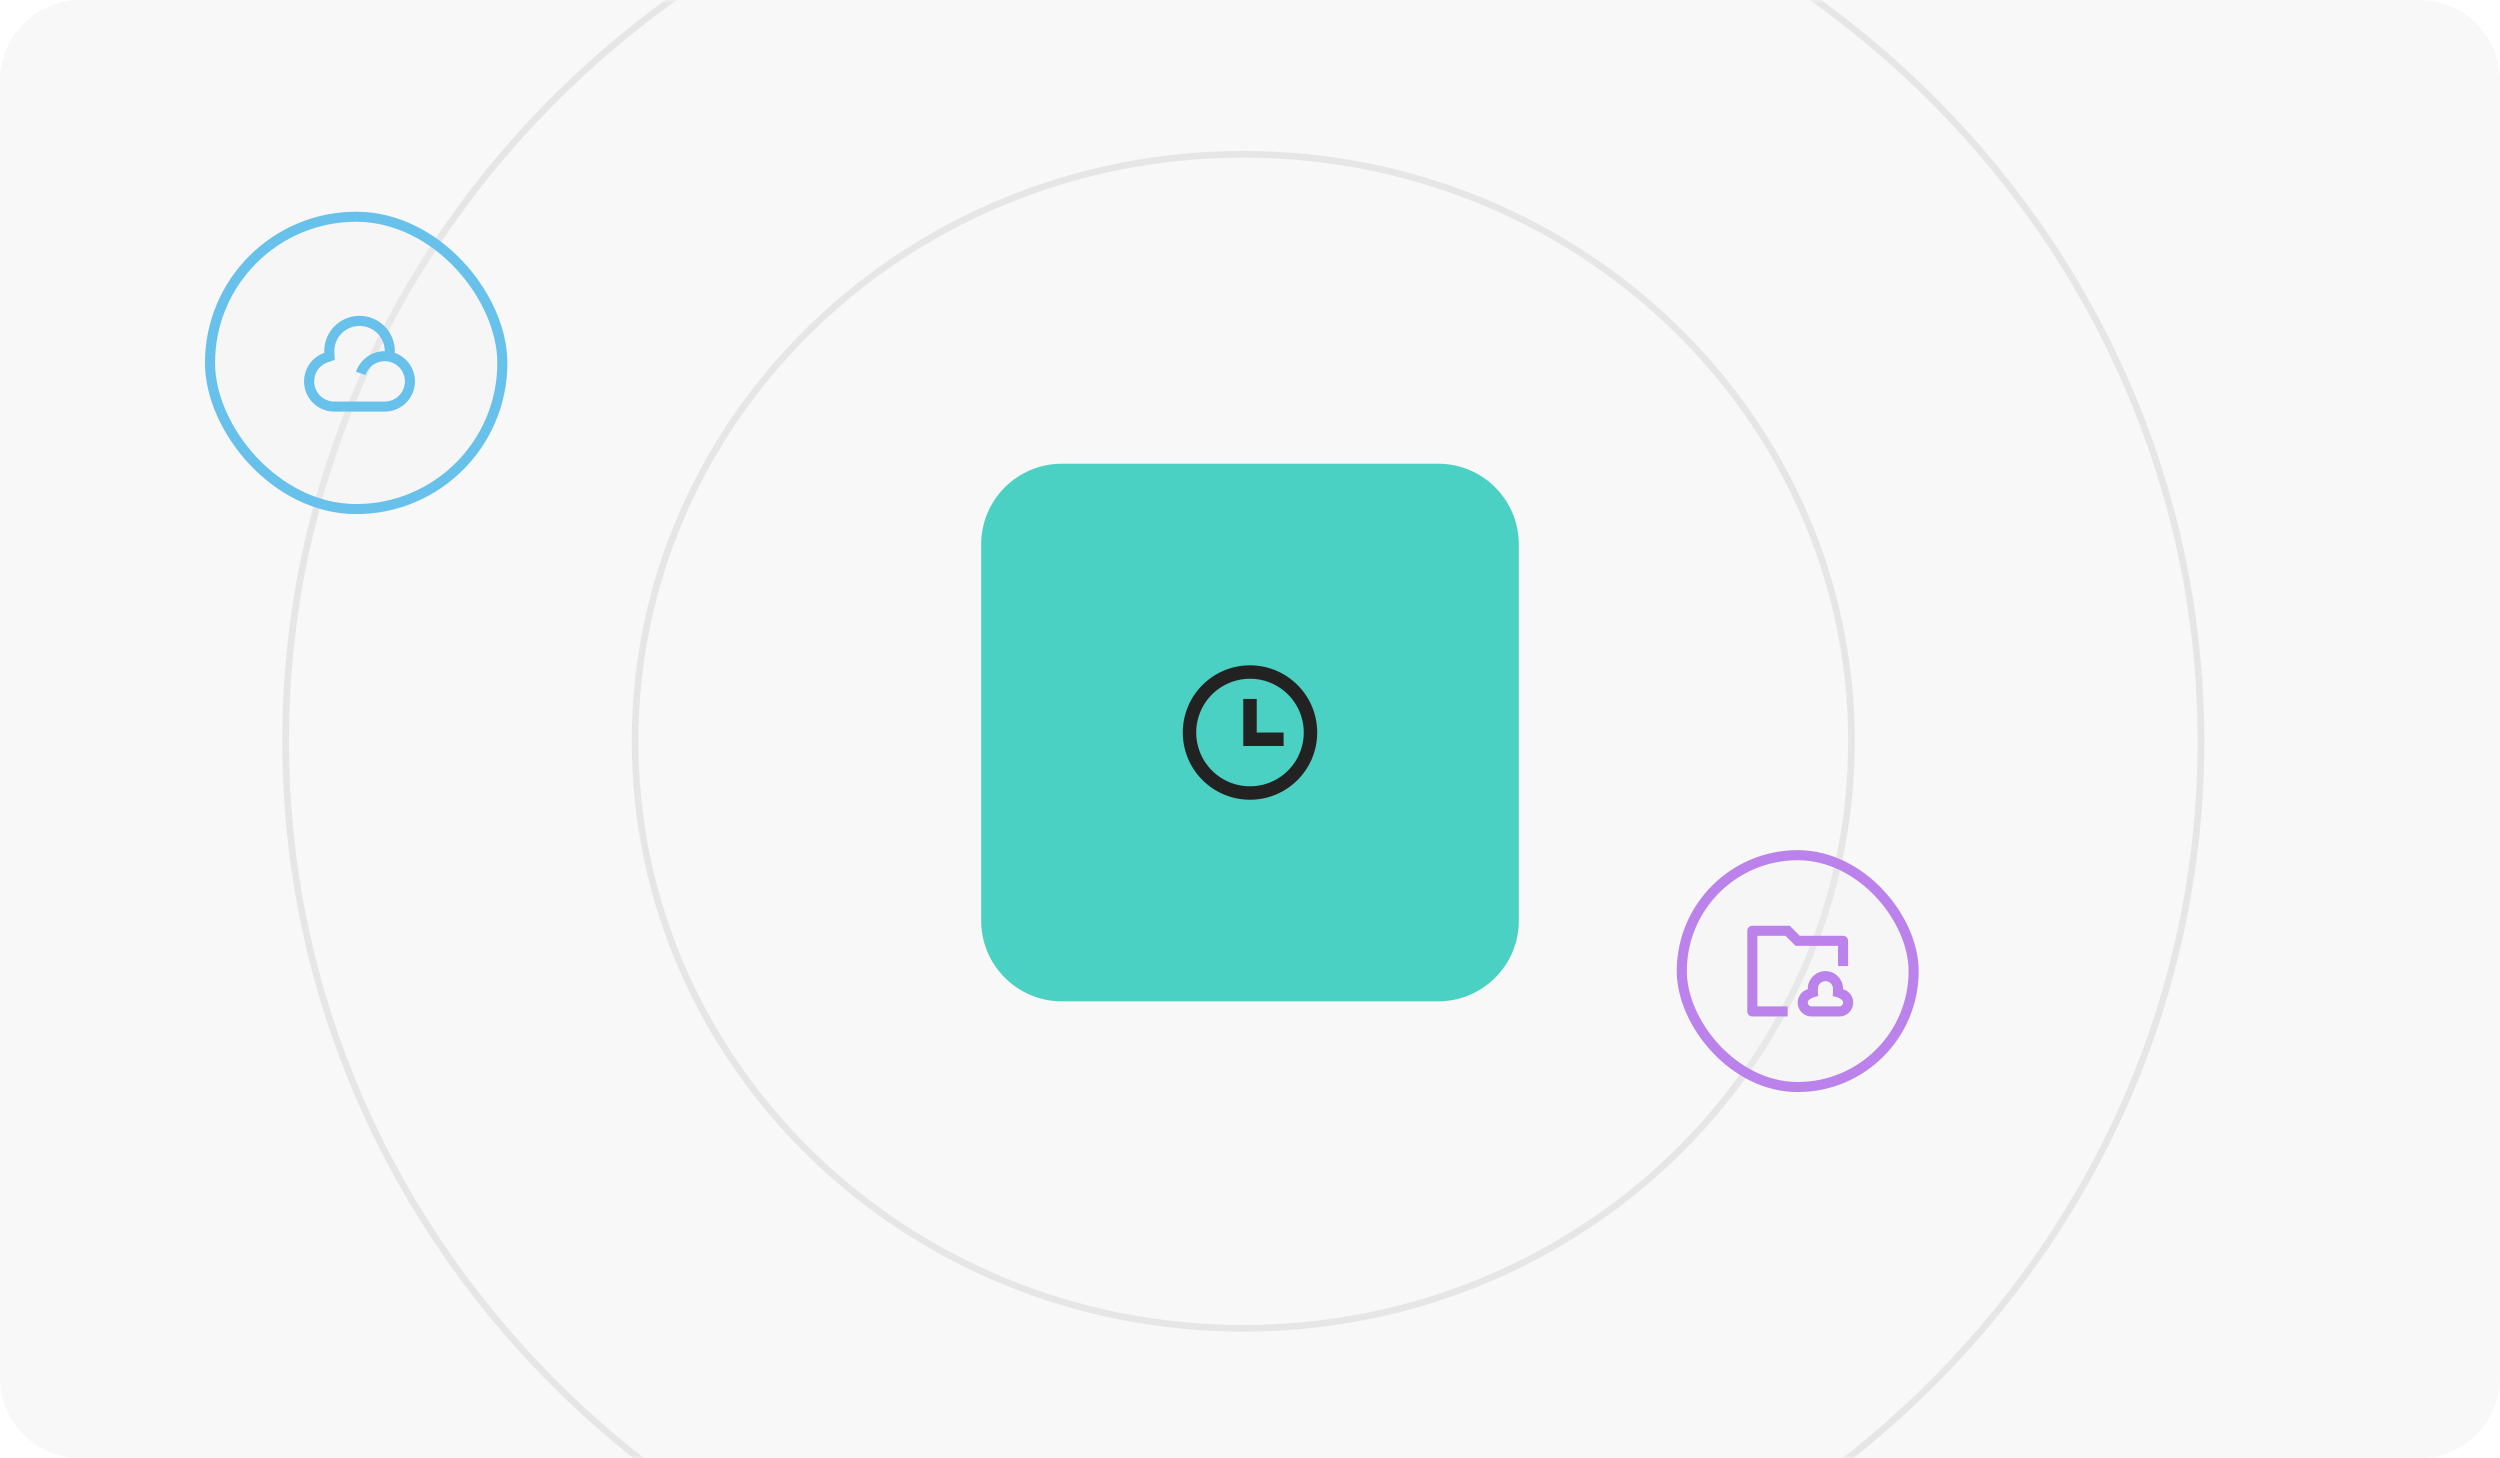
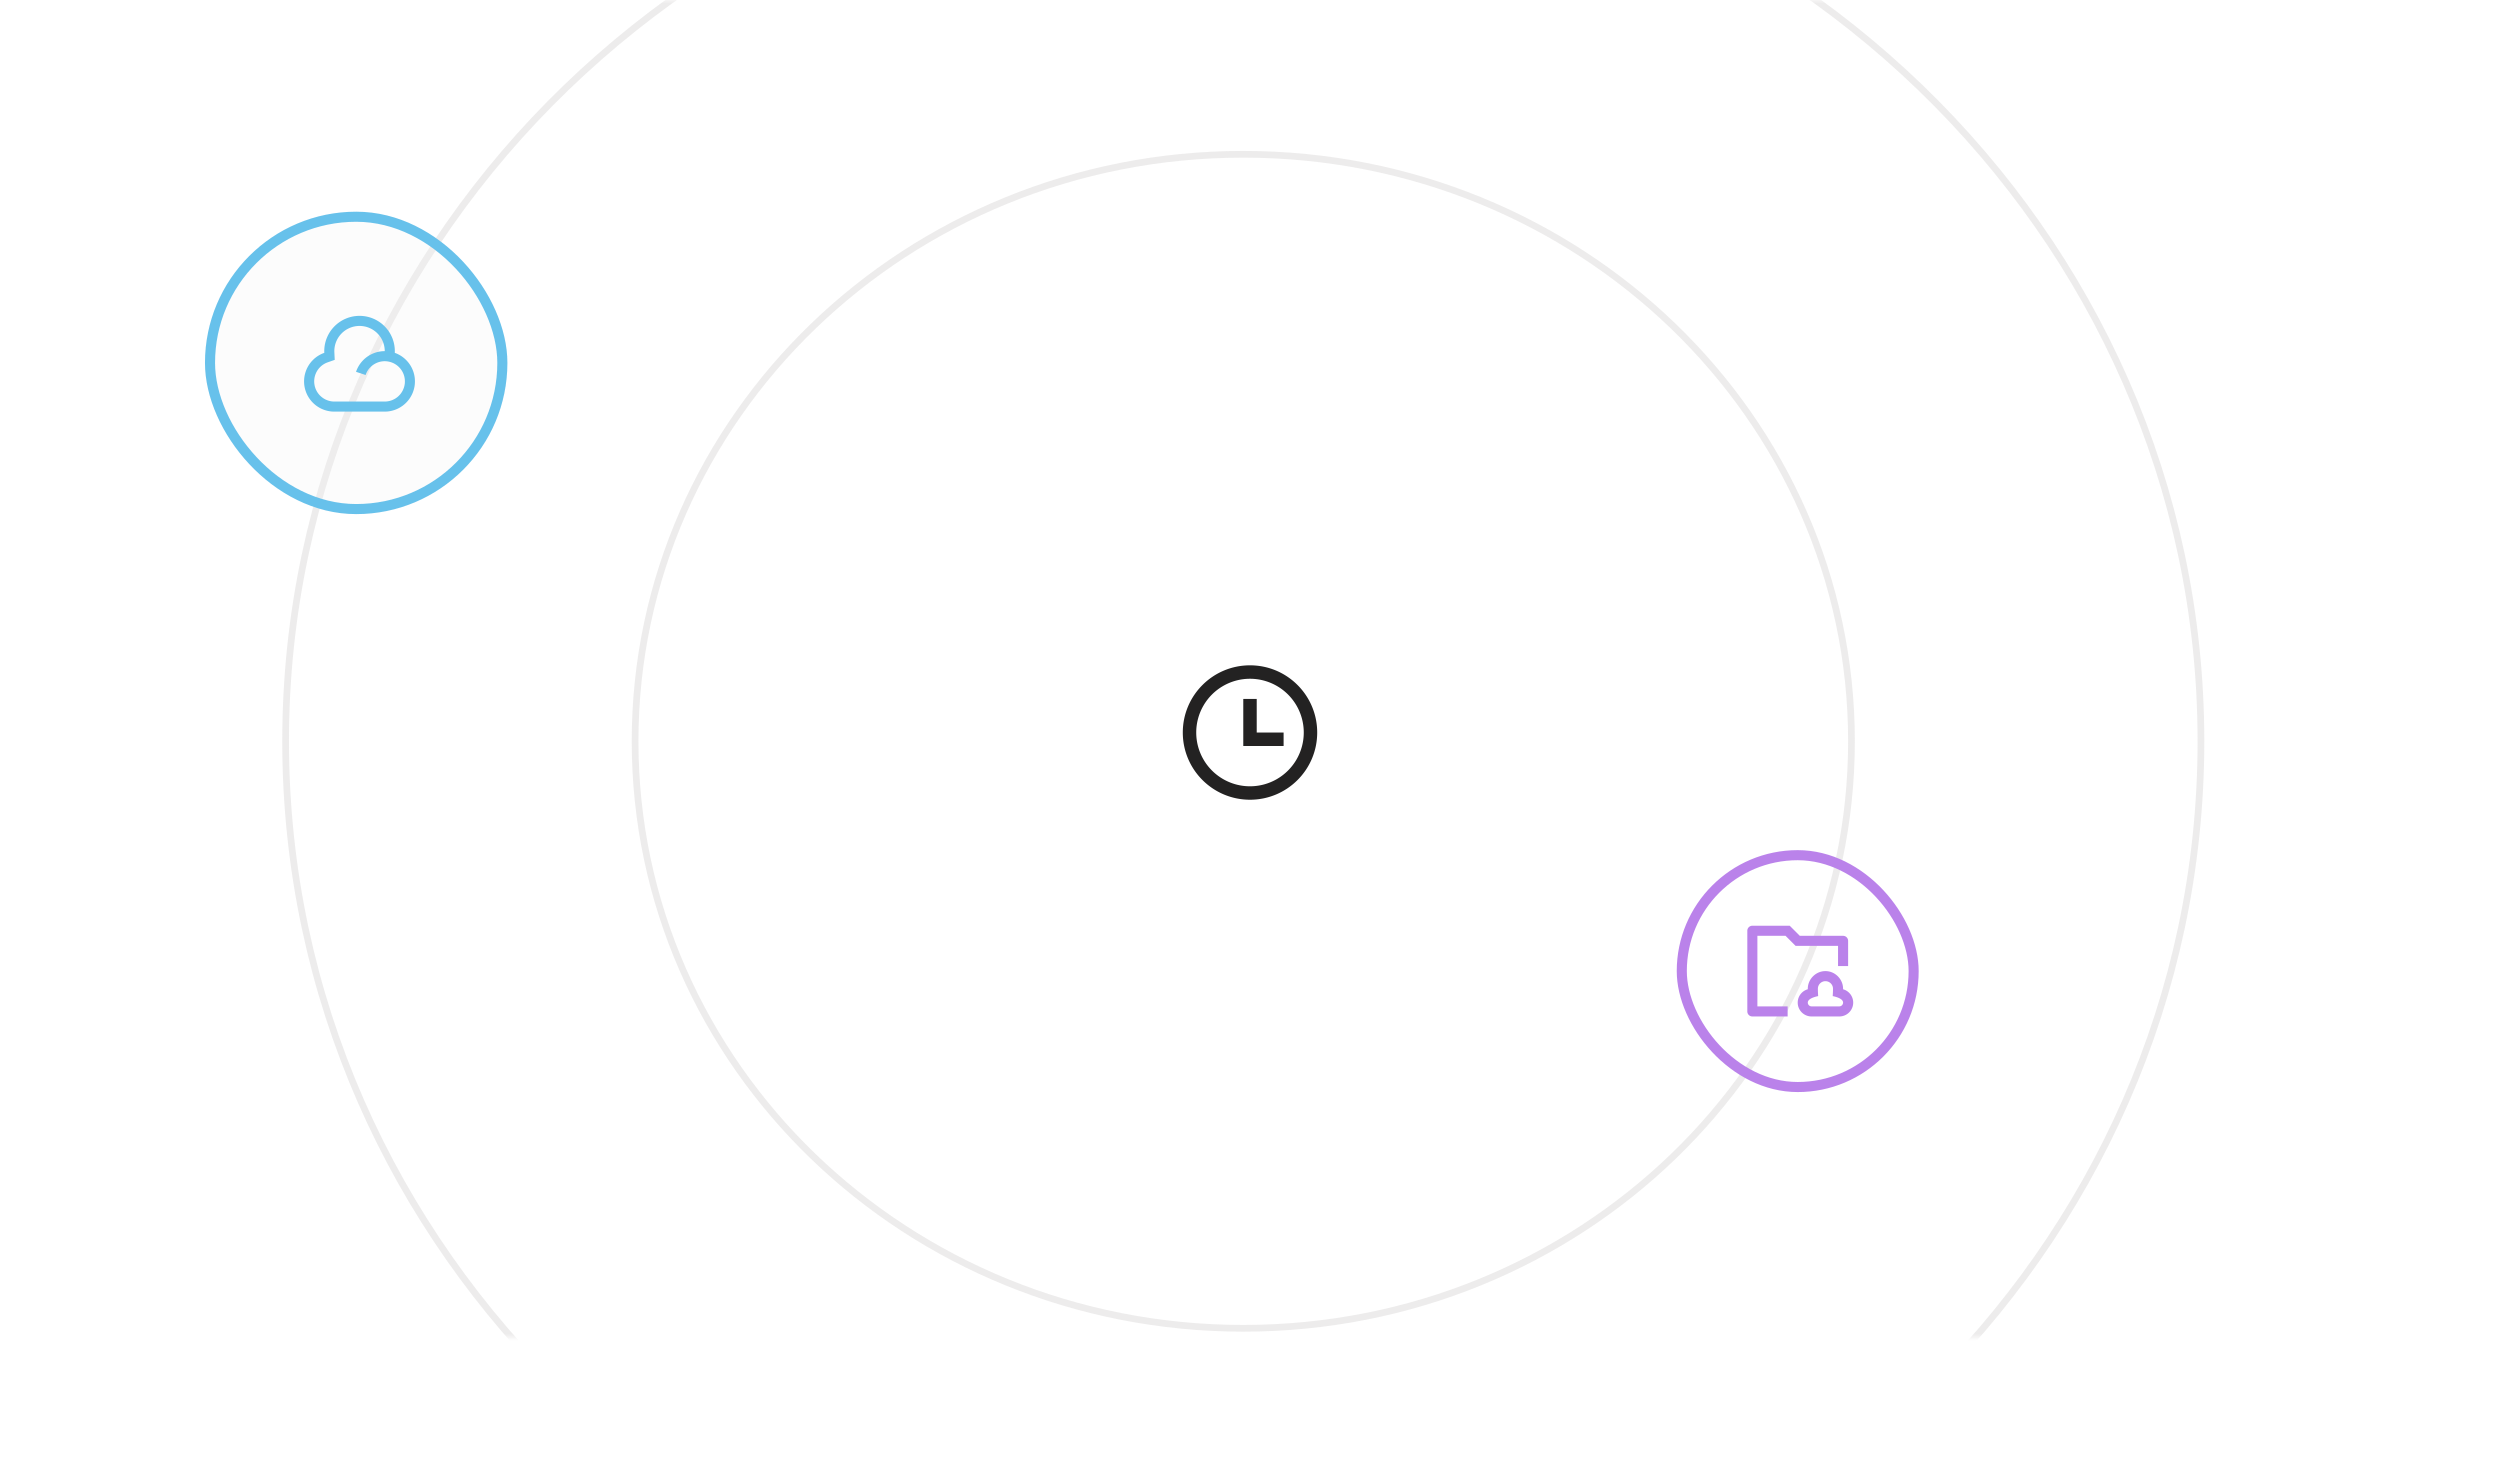
<svg xmlns="http://www.w3.org/2000/svg" width="372" height="217" fill="none">
-   <path fill="#F8F8F8" d="M0 12C0 5.373 5.373 0 12 0h348c6.627 0 12 5.373 12 12v193c0 6.627-5.373 12-12 12H12c-6.627 0-12-5.373-12-12V12z" />
  <mask id="a" width="372" height="217" x="0" y="0" maskUnits="userSpaceOnUse" style="mask-type:alpha">
-     <path fill="#F8F8F8" d="M0 18C0 8.059 8.059 0 18 0h336c9.941 0 18 8.059 18 18v181c0 9.941-8.059 18-18 18H18c-9.941 0-18-8.059-18-18V18z" />
+     <path fill="#F8F8F8" d="M0 18C0 8.059 8.059 0 18 0h336c9.941 0 18 8.059 18 18v181H18c-9.941 0-18-8.059-18-18V18z" />
  </mask>
  <g stroke="#A5A4A4" stroke-opacity=".2" mask="url(#a)">
    <path d="M275.5 110.305c0 48.223-40.501 87.346-90.5 87.346s-90.5-39.123-90.5-87.346c0-48.224 40.501-87.347 90.5-87.347s90.5 39.123 90.5 87.347z" />
    <path d="M327.5 110.304c0 75.947-63.783 137.544-142.5 137.544S42.5 186.251 42.5 110.304c0-75.946 63.783-137.543 142.5-137.543s142.5 61.597 142.5 137.543z" />
  </g>
-   <path fill="#4BD1C3" d="M146 81c0-6.627 5.373-12 12-12h56c6.627 0 12 5.373 12 12v56c0 6.627-5.373 12-12 12h-56c-6.627 0-12-5.373-12-12V81z" />
  <g filter="url(#b)">
    <rect width="45" height="45" x="30.5" y="31.5" fill="#F1F1F1" fill-opacity=".2" rx="22.5" />
    <rect width="43.5" height="43.5" x="31.25" y="32.25" stroke="#67C1EB" stroke-width="1.5" rx="21.75" />
  </g>
  <g filter="url(#c)">
-     <rect width="36" height="36" x="249.5" y="126.5" fill="#F1F1F1" fill-opacity=".2" rx="18" />
    <rect width="34.5" height="34.5" x="250.25" y="127.25" stroke="#BA82EA" stroke-width="1.5" rx="17.25" />
  </g>
  <path fill="#BA82EA" d="M260.75 137.75a.75.75 0 0 0-.75.75v12c0 .414.336.75.75.75H266v-1.5h-4.5v-10.5h4.189l1.5 1.5h6.311v3h1.5V140a.75.75 0 0 0-.75-.75h-6.439l-1.5-1.5h-5.561zm6.75 11.438c0-.945.635-1.741 1.501-1.986-.042-1.459 1.163-2.702 2.624-2.702s2.666 1.243 2.624 2.702a2.062 2.062 0 0 1-.561 4.048h-4.126a2.062 2.062 0 0 1-2.062-2.062zm4.125-3.188c-.621 0-1.125.504-1.125 1.125 0 .348.018.731.043 1.095-.724.154-1.543.444-1.543.968 0 .31.252.562.562.562h4.126c.31 0 .562-.252.562-.562 0-.524-.819-.814-1.543-.968.025-.364.043-.747.043-1.095 0-.621-.504-1.125-1.125-1.125z" />
  <path fill="#232222" d="M186 119c-5.523 0-10-4.477-10-10s4.477-10 10-10 10 4.477 10 10-4.477 10-10 10zm0-2a8 8 0 1 0 0-16 8 8 0 0 0 0 16zm1-8h4v2h-6v-7h2v5z" />
  <path fill="#67C1EB" d="M53.5 47a5.25 5.25 0 0 1 5.244 5.504 4.502 4.502 0 0 1-1.494 8.746h-7.5a4.5 4.5 0 0 1-1.494-8.746A5.25 5.25 0 0 1 53.5 47zm0 1.5a3.75 3.75 0 0 0-3.746 3.933l.053 1.115-1.053.37a3.002 3.002 0 0 0 .996 5.832h7.5a3 3 0 1 0-2.847-3.949l-1.423-.474a4.502 4.502 0 0 1 4.27-3.077 3.75 3.75 0 0 0-3.75-3.75z" />
  <defs>
    <filter id="b" width="53" height="53" x="26.5" y="27.5" color-interpolation-filters="sRGB" filterUnits="userSpaceOnUse">
      <feFlood flood-opacity="0" result="BackgroundImageFix" />
      <feGaussianBlur in="BackgroundImageFix" stdDeviation="2" />
      <feComposite in2="SourceAlpha" operator="in" result="effect1_backgroundBlur_4285_397" />
      <feBlend in="SourceGraphic" in2="effect1_backgroundBlur_4285_397" result="shape" />
    </filter>
    <filter id="c" width="44" height="44" x="245.5" y="122.5" color-interpolation-filters="sRGB" filterUnits="userSpaceOnUse">
      <feFlood flood-opacity="0" result="BackgroundImageFix" />
      <feGaussianBlur in="BackgroundImageFix" stdDeviation="2" />
      <feComposite in2="SourceAlpha" operator="in" result="effect1_backgroundBlur_4285_397" />
      <feBlend in="SourceGraphic" in2="effect1_backgroundBlur_4285_397" result="shape" />
    </filter>
  </defs>
</svg>